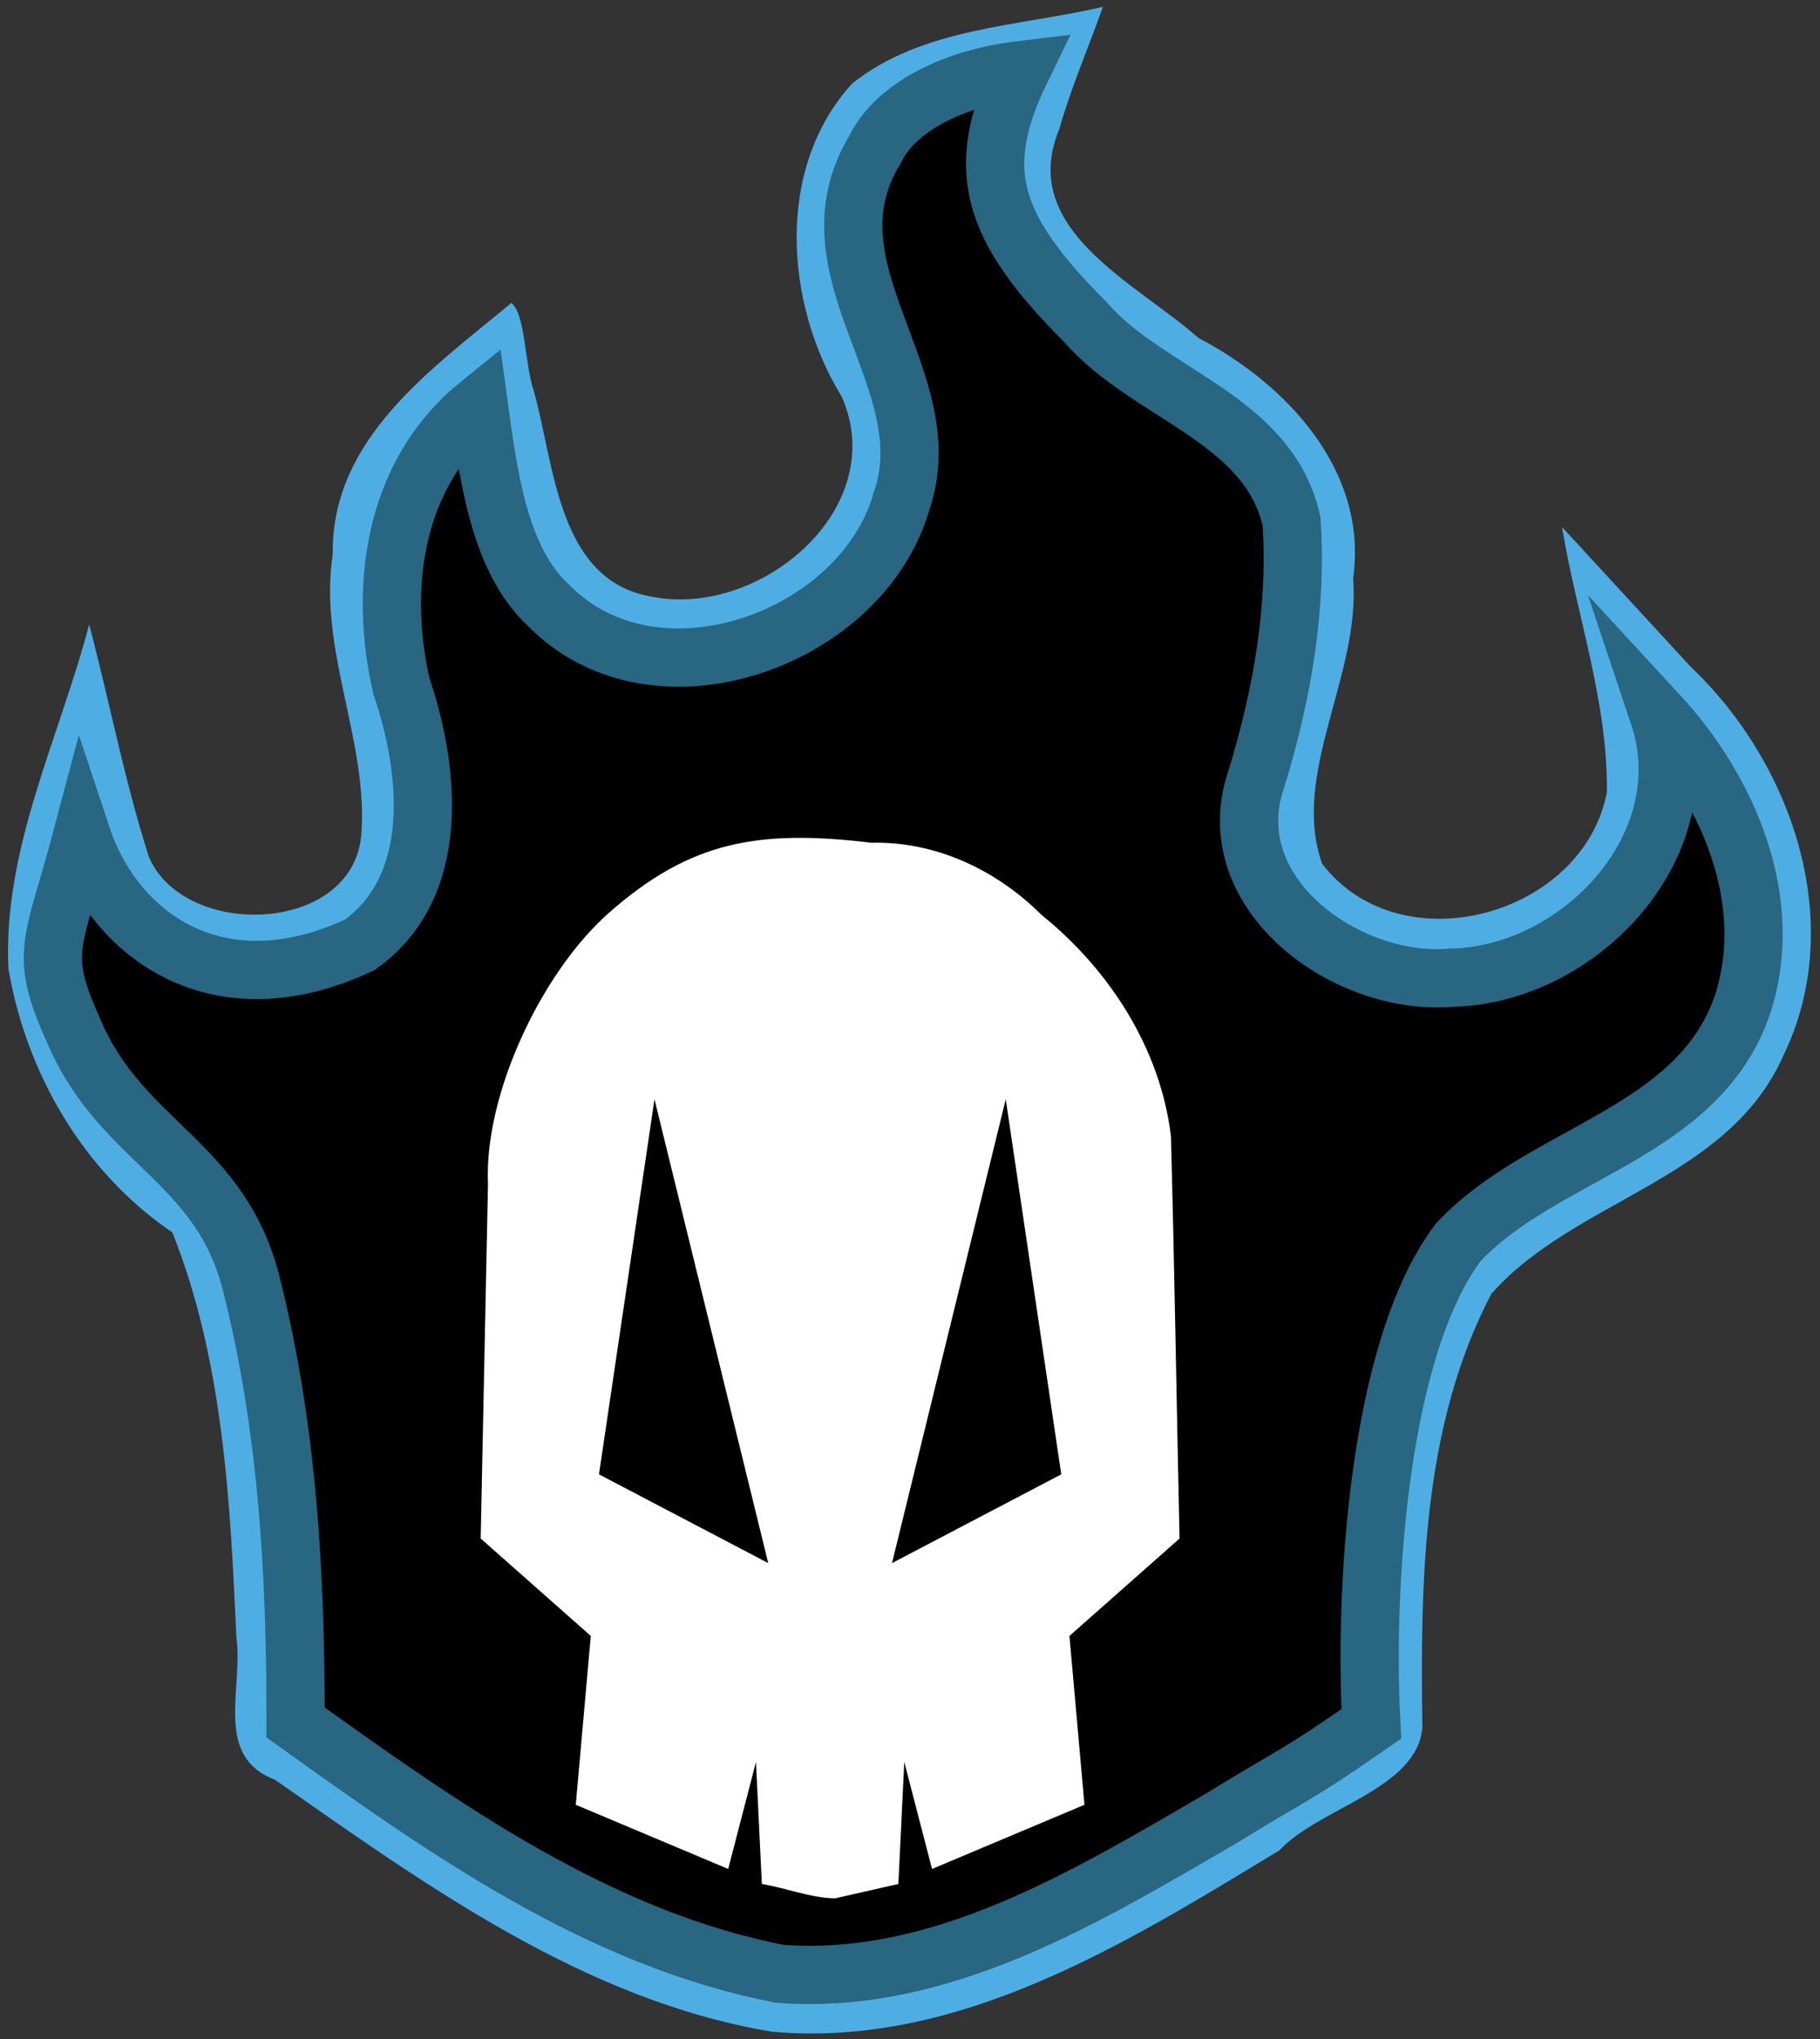
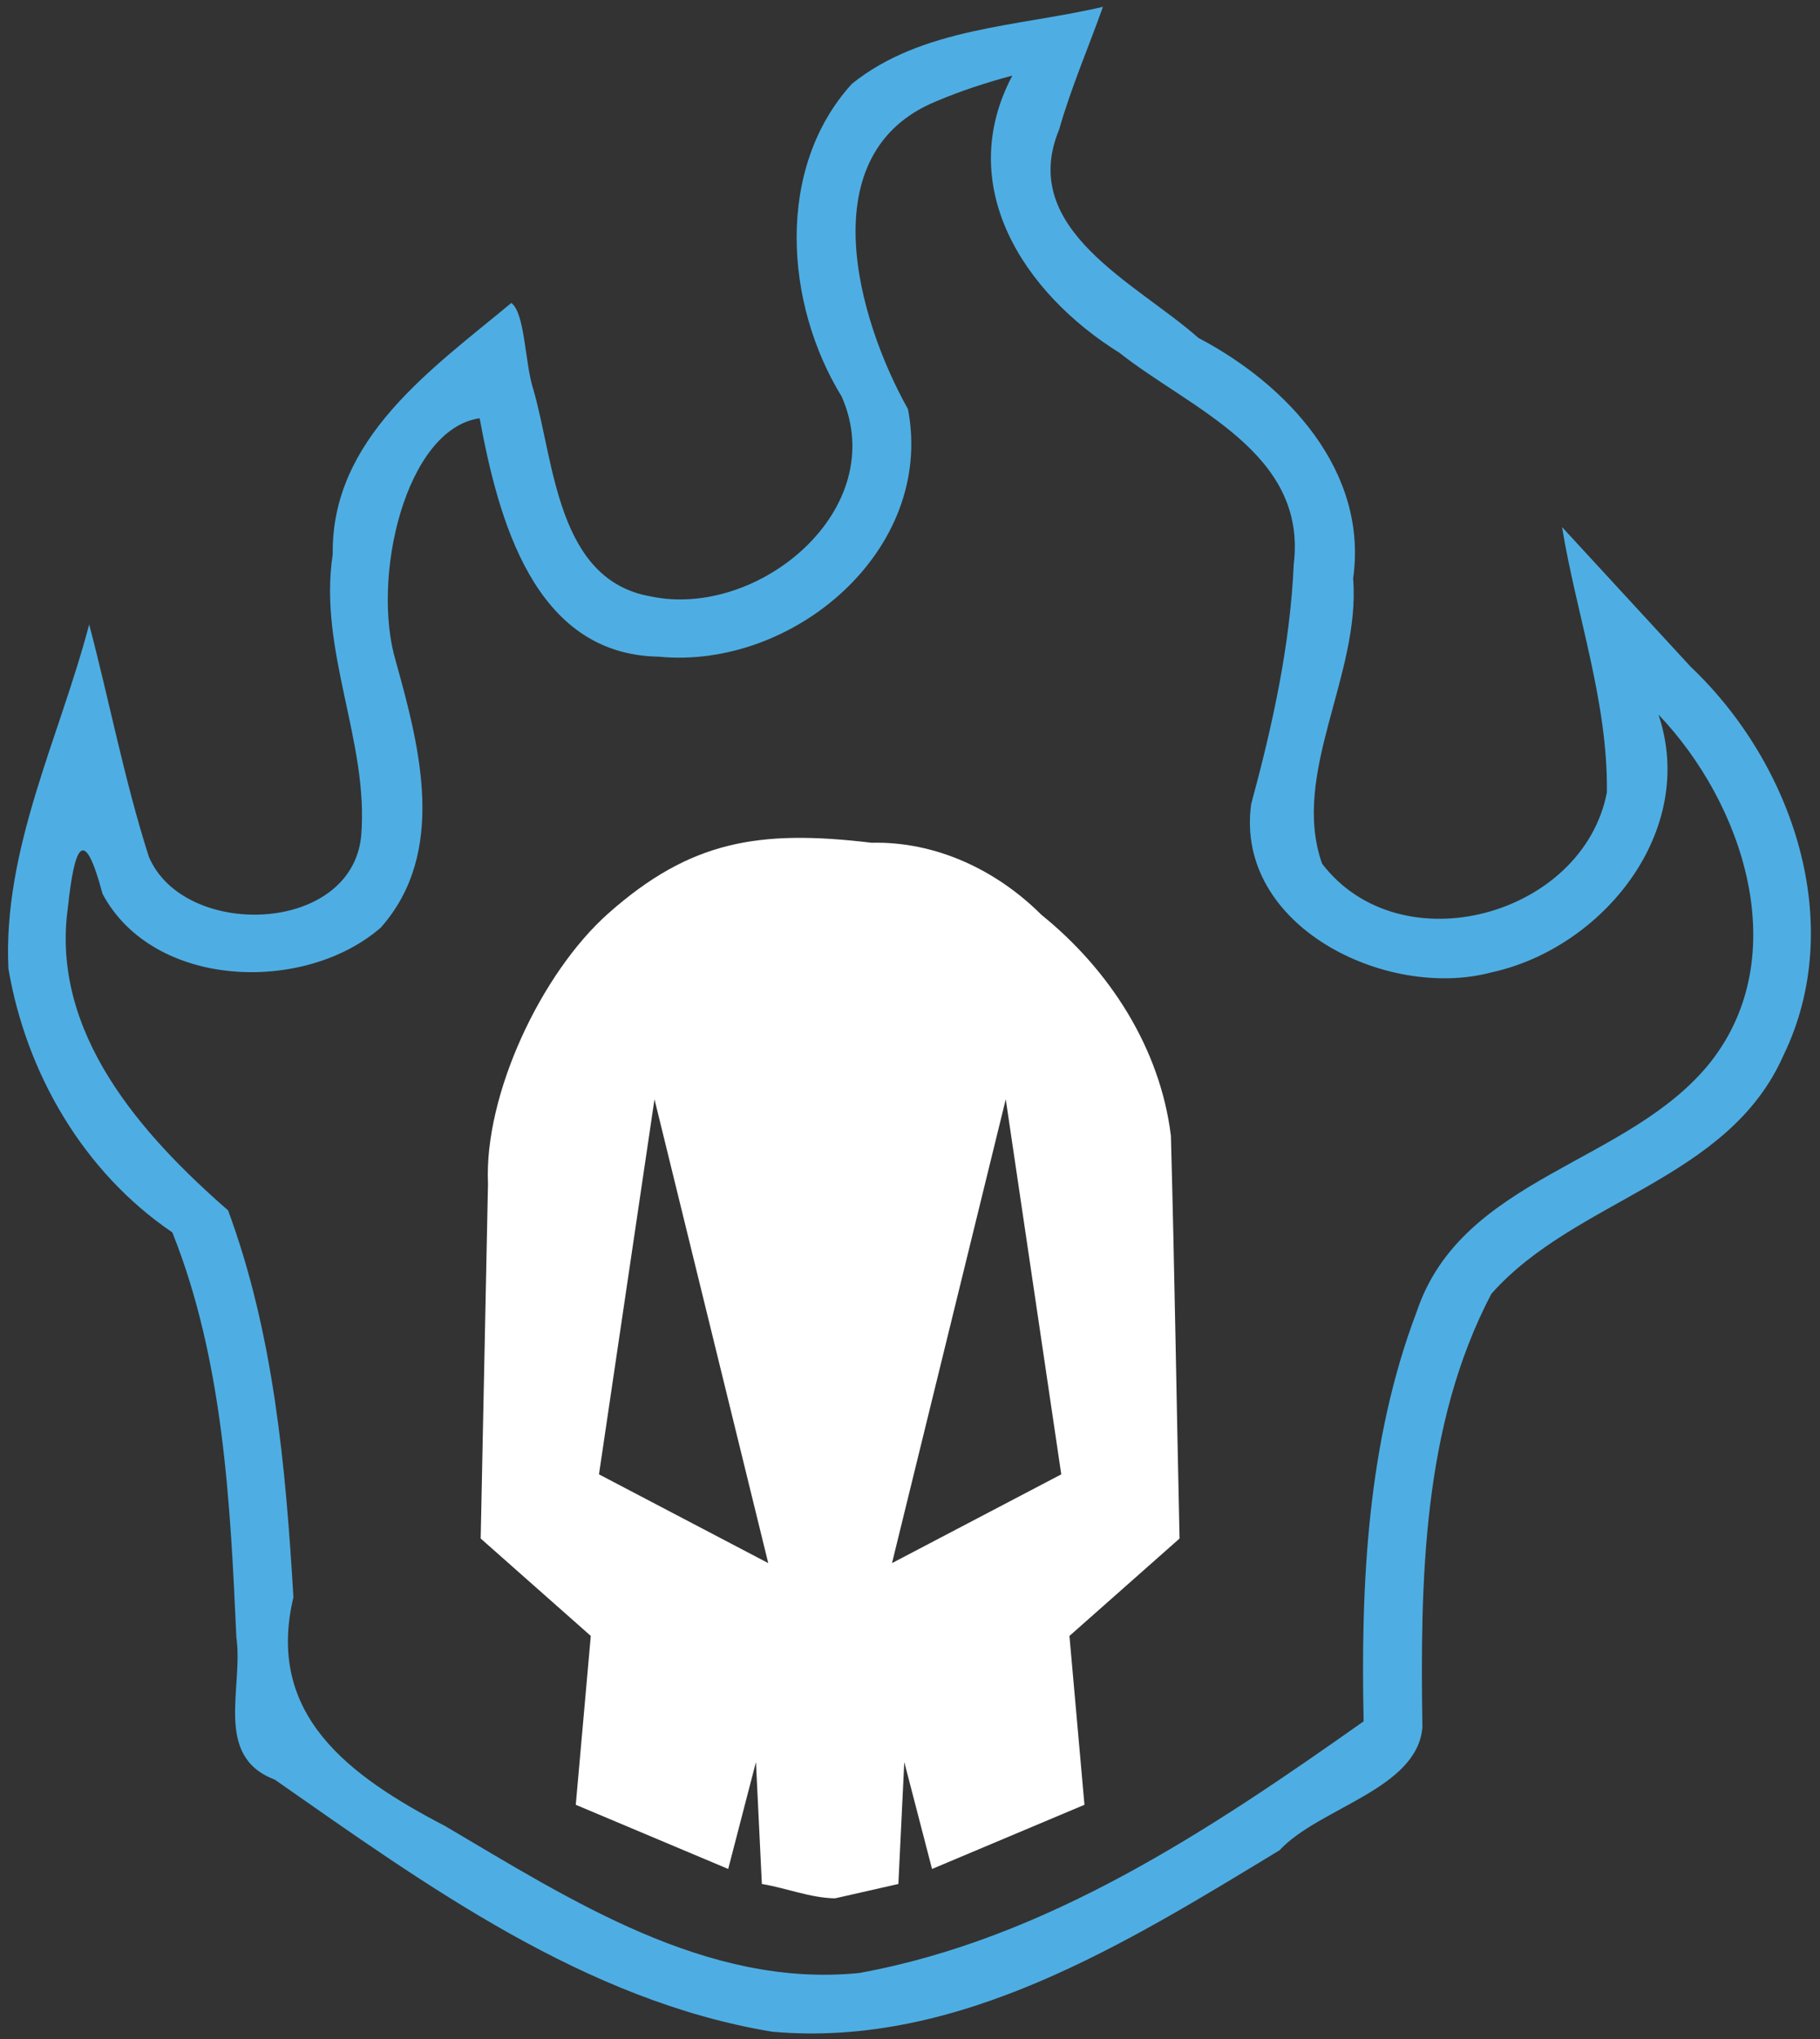
<svg xmlns="http://www.w3.org/2000/svg" xmlns:ns1="http://www.inkscape.org/namespaces/inkscape" xmlns:ns2="http://sodipodi.sourceforge.net/DTD/sodipodi-0.dtd" id="svg2" version="1.1" ns1:version="0.47 r22583" width="125" height="140" ns2:docname="Rukia skull.svg">
  <rect width="100%" height="100%" fill="#333333" stroke="none" />
  <defs id="defs6">
    <ns1:perspective ns2:type="inkscape:persp3d" ns1:vp_x="0 : 70 : 1" ns1:vp_y="0 : 1000 : 0" ns1:vp_z="125 : 70 : 1" ns1:persp3d-origin="62.5 : 46.666667 : 1" id="perspective10" />
  </defs>
  <ns2:namedview pagecolor="#ffffff" bordercolor="#666666" borderopacity="1" objecttolerance="10" gridtolerance="10" guidetolerance="10" ns1:pageopacity="0" ns1:pageshadow="2" ns1:window-width="1164" ns1:window-height="886" id="namedview4" showgrid="false" ns1:zoom="5.6568542" ns1:cx="58.257943" ns1:cy="66.266453" ns1:window-x="0" ns1:window-y="0" ns1:window-maximized="0" ns1:current-layer="svg2" />
  <path style="font-size:medium;font-style:normal;font-variant:normal;font-weight:normal;font-stretch:normal;text-indent:0;text-align:start;text-decoration:none;line-height:normal;letter-spacing:normal;word-spacing:normal;text-transform:none;direction:ltr;block-progression:tb;writing-mode:lr-tb;text-anchor:start;color:#000000;fill:#4eaee3;fill-opacity:1;stroke:none;stroke-width:8;marker:none;visibility:visible;display:inline;overflow:visible;enable-background:accumulate;font-family:Bitstream Vera Sans;-inkscape-font-specification:Bitstream Vera Sans" d="M 75.75,0.469 C 69.921,1.834 63.341,1.878 58.513,5.751 53.234,11.55 53.897,20.872 57.811,27.234 61.208,34.959 52.107,42.508 44.702,40.953 38.272,39.84 38.085,31.826 36.646,26.791 36.049,25.043 36.079,21.524 35.12,20.801 29.648,25.35 22.74,30.112 22.853,38.056 21.843,44.68 25.35,50.937 24.806,57.407 24.127,64.197 12.589,64.48 10.219,58.812 8.55,53.591 7.522,48.178 6.125,42.875 4.073,50.689 0.188,58.28 0.579,66.513 1.807,73.719 5.746,80.484 11.836,84.618 c 3.489,8.728 3.98,18.459 4.398,27.795 0.499,3.471 -1.59,8.179 2.634,9.775 10.422,7.282 21.335,15.188 34.164,17.312 12.803,1.147 24.334,-6.089 34.843,-12.455 2.724,-2.934 9.459,-4.186 9.818,-8.44 -0.149,-10.019 -0.017,-20.713 4.738,-29.773 5.775,-6.513 16.256,-7.776 20.048,-16.346 4.412,-9.062 0.643,-20.067 -6.363,-26.707 -2.945,-3.197 -5.889,-6.394 -8.834,-9.591 1.003,6.073 3.16,12.022 3.081,18.216 -1.623,8.468 -14.145,11.953 -19.562,4.898 C 88.624,53.107 93.462,46.359 92.935,39.722 93.975,32.35 88.401,26.394 82.315,23.207 78.074,19.438 69.883,15.771 72.747,8.882 73.561,6.017 74.755,3.274 75.75,0.469 z M 69.531,5.188 c -4.028,7.604 0.792,14.947 7.35,19.033 4.892,3.867 12.904,6.84 11.976,14.51 -0.25,5.625 -1.462,11.083 -2.927,16.491 -1.134,8.392 9.313,13.451 16.476,11.55 7.665,-1.655 14.2,-9.697 11.499,-17.709 5.837,6.107 9.316,16.561 3.579,23.86 -5.604,7.039 -17.056,7.834 -20.18,17.13 C 93.91,98.987 93.453,108.725 93.656,118.188 83.142,125.615 71.906,133.125 59.015,135.468 48.563,136.522 39.208,130.468 30.579,125.383 23.999,121.952 18.222,117.77 20.152,109.673 19.622,100.707 18.801,91.587 15.665,83.106 9.721,77.919 3.462,70.926 4.662,62.313 c 0.449,-4.199 1.094,-5.782 2.381,-0.938 3.492,6.532 13.863,6.873 19.113,2.313 4.556,-5.154 2.687,-12.342 1.038,-18.248 -1.736,-5.767 0.659,-15.993 5.749,-16.721 1.267,6.829 3.695,16.224 12.285,16.368 9.205,0.91 18.991,-7.281 17.133,-16.996 C 58.865,21.858 55.643,10.489 64.307,6.954 66.001,6.235 67.756,5.665 69.531,5.188 z" id="path3600" />
-   <path style="fill:#000000;fill-opacity:1;stroke:#296682;stroke-width:4;stroke-linecap:butt;stroke-linejoin:miter;stroke-miterlimit:5;stroke-opacity:1;stroke-dasharray:none" d="m 20.296,118.262 c 10.126,7.254 20.813,14.864 33.281,17.263 11.05,0.828 21.064,-5.313 30.269,-10.653 5.29,-3.267 4.885,-2.715 10.34,-6.509 -0.491,-8.903 0.396,-25.668 5.967,-33.063 5.854,-6.253 16.542,-7.434 19.543,-16.377 2.272,-7.034 -0.972,-14.644 -5.775,-19.847 3.012,8.992 -5.491,17.905 -14.28,18.056 C 92.485,67.738 83.583,61.341 86.284,53.496 88.034,47.798 89.115,41.752 88.702,35.788 87.127,28.702 78.846,27.088 74.542,22.11 68.035,15.607 66.817,11.613 70.123,4.811 64.746,5.46 61.259,7.807 60.112,10.244 c -5.109,8.334 4.653,15.774 1.833,24.088 C 59.262,43.936 44.985,49.047 37.676,41.563 34.23,38.4 33.517,32.415 32.881,27.79 26.839,32.685 26.082,40.657 27.57,47.107 29.533,52.891 30.346,60.856 24.715,64.87 15.037,69.426 7.902,64.291 5.633,57.461 c -2.015,7.608 -3.041,7.9 -0.475,13.537 3.316,7.571 10.136,8.772 12.163,17.404 2.434,9.723 3.006,19.868 2.975,29.859 z" id="path3598" />
  <path style="fill:#ffffff;fill-opacity:1;stroke:none" d="m 41.793,62.703 c -4.622,4.093 -8.557,12.467 -8.277,18.58 -0.167,8.118 -0.334,16.236 -0.502,24.354 2.521,2.229 5.042,4.458 7.562,6.688 -0.344,3.865 -0.688,7.729 -1.031,11.594 3.49,1.469 6.979,2.938 10.469,4.406 0.635,-2.448 1.271,-4.896 1.906,-7.344 0.135,2.792 0.271,5.583 0.406,8.375 1.676,0.279 3.351,0.963 5.027,0.986 1.449,-0.329 2.899,-0.657 4.348,-0.986 0.135,-2.792 0.271,-5.583 0.406,-8.375 0.635,2.448 1.271,4.896 1.906,7.344 3.49,-1.469 6.979,-2.938 10.469,-4.406 -0.344,-3.865 -0.688,-7.729 -1.031,-11.594 2.521,-2.229 5.042,-4.458 7.562,-6.688 C 80.808,96.421 80.67,87.202 80.42,77.989 79.682,71.962 76.194,66.58 71.525,62.811 68.437,59.73 64.27,57.761 59.859,57.864 52.094,56.935 47.396,57.745 41.793,62.703 z m 3.159,12.778 c 2.604,10.615 5.208,21.229 7.812,31.844 -3.875,-2.031 -7.75,-4.062 -11.625,-6.094 1.271,-8.583 2.542,-17.167 3.812,-25.75 z m 24.125,0 c 1.271,8.583 2.542,17.167 3.812,25.75 -3.875,2.031 -7.75,4.062 -11.625,6.094 2.604,-10.615 5.208,-21.229 7.812,-31.844 z" id="path2818" />
</svg>